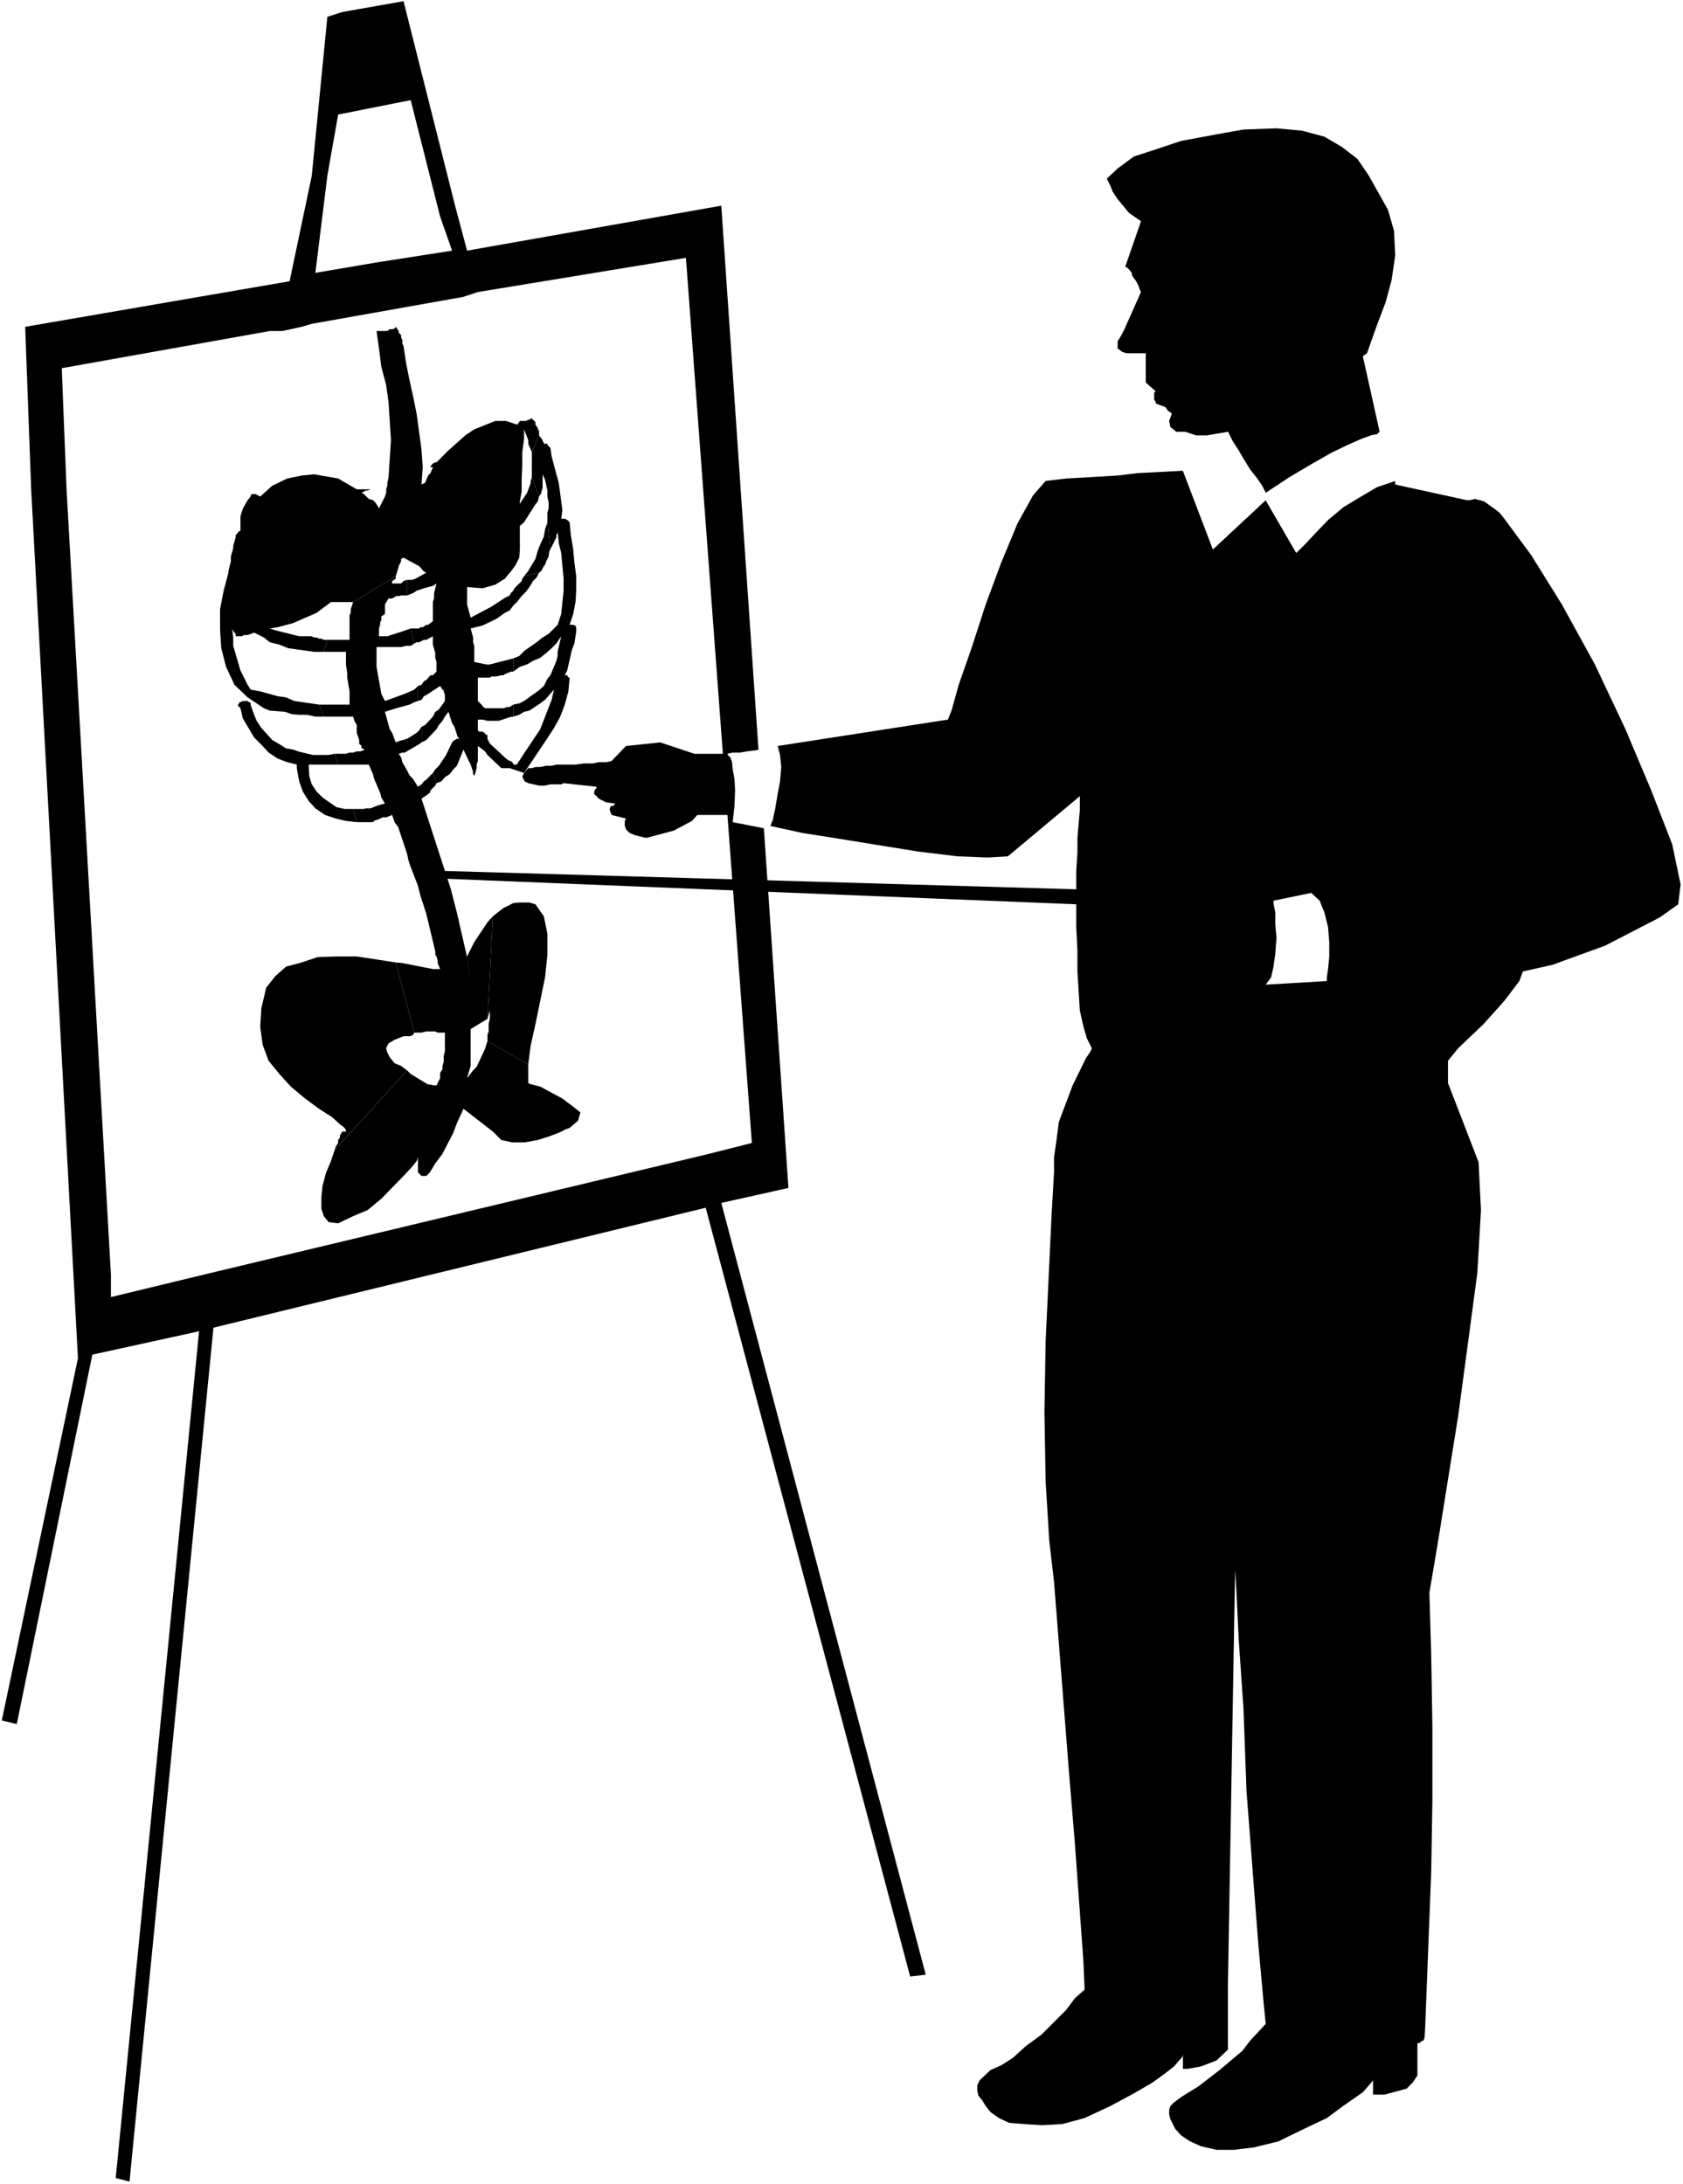
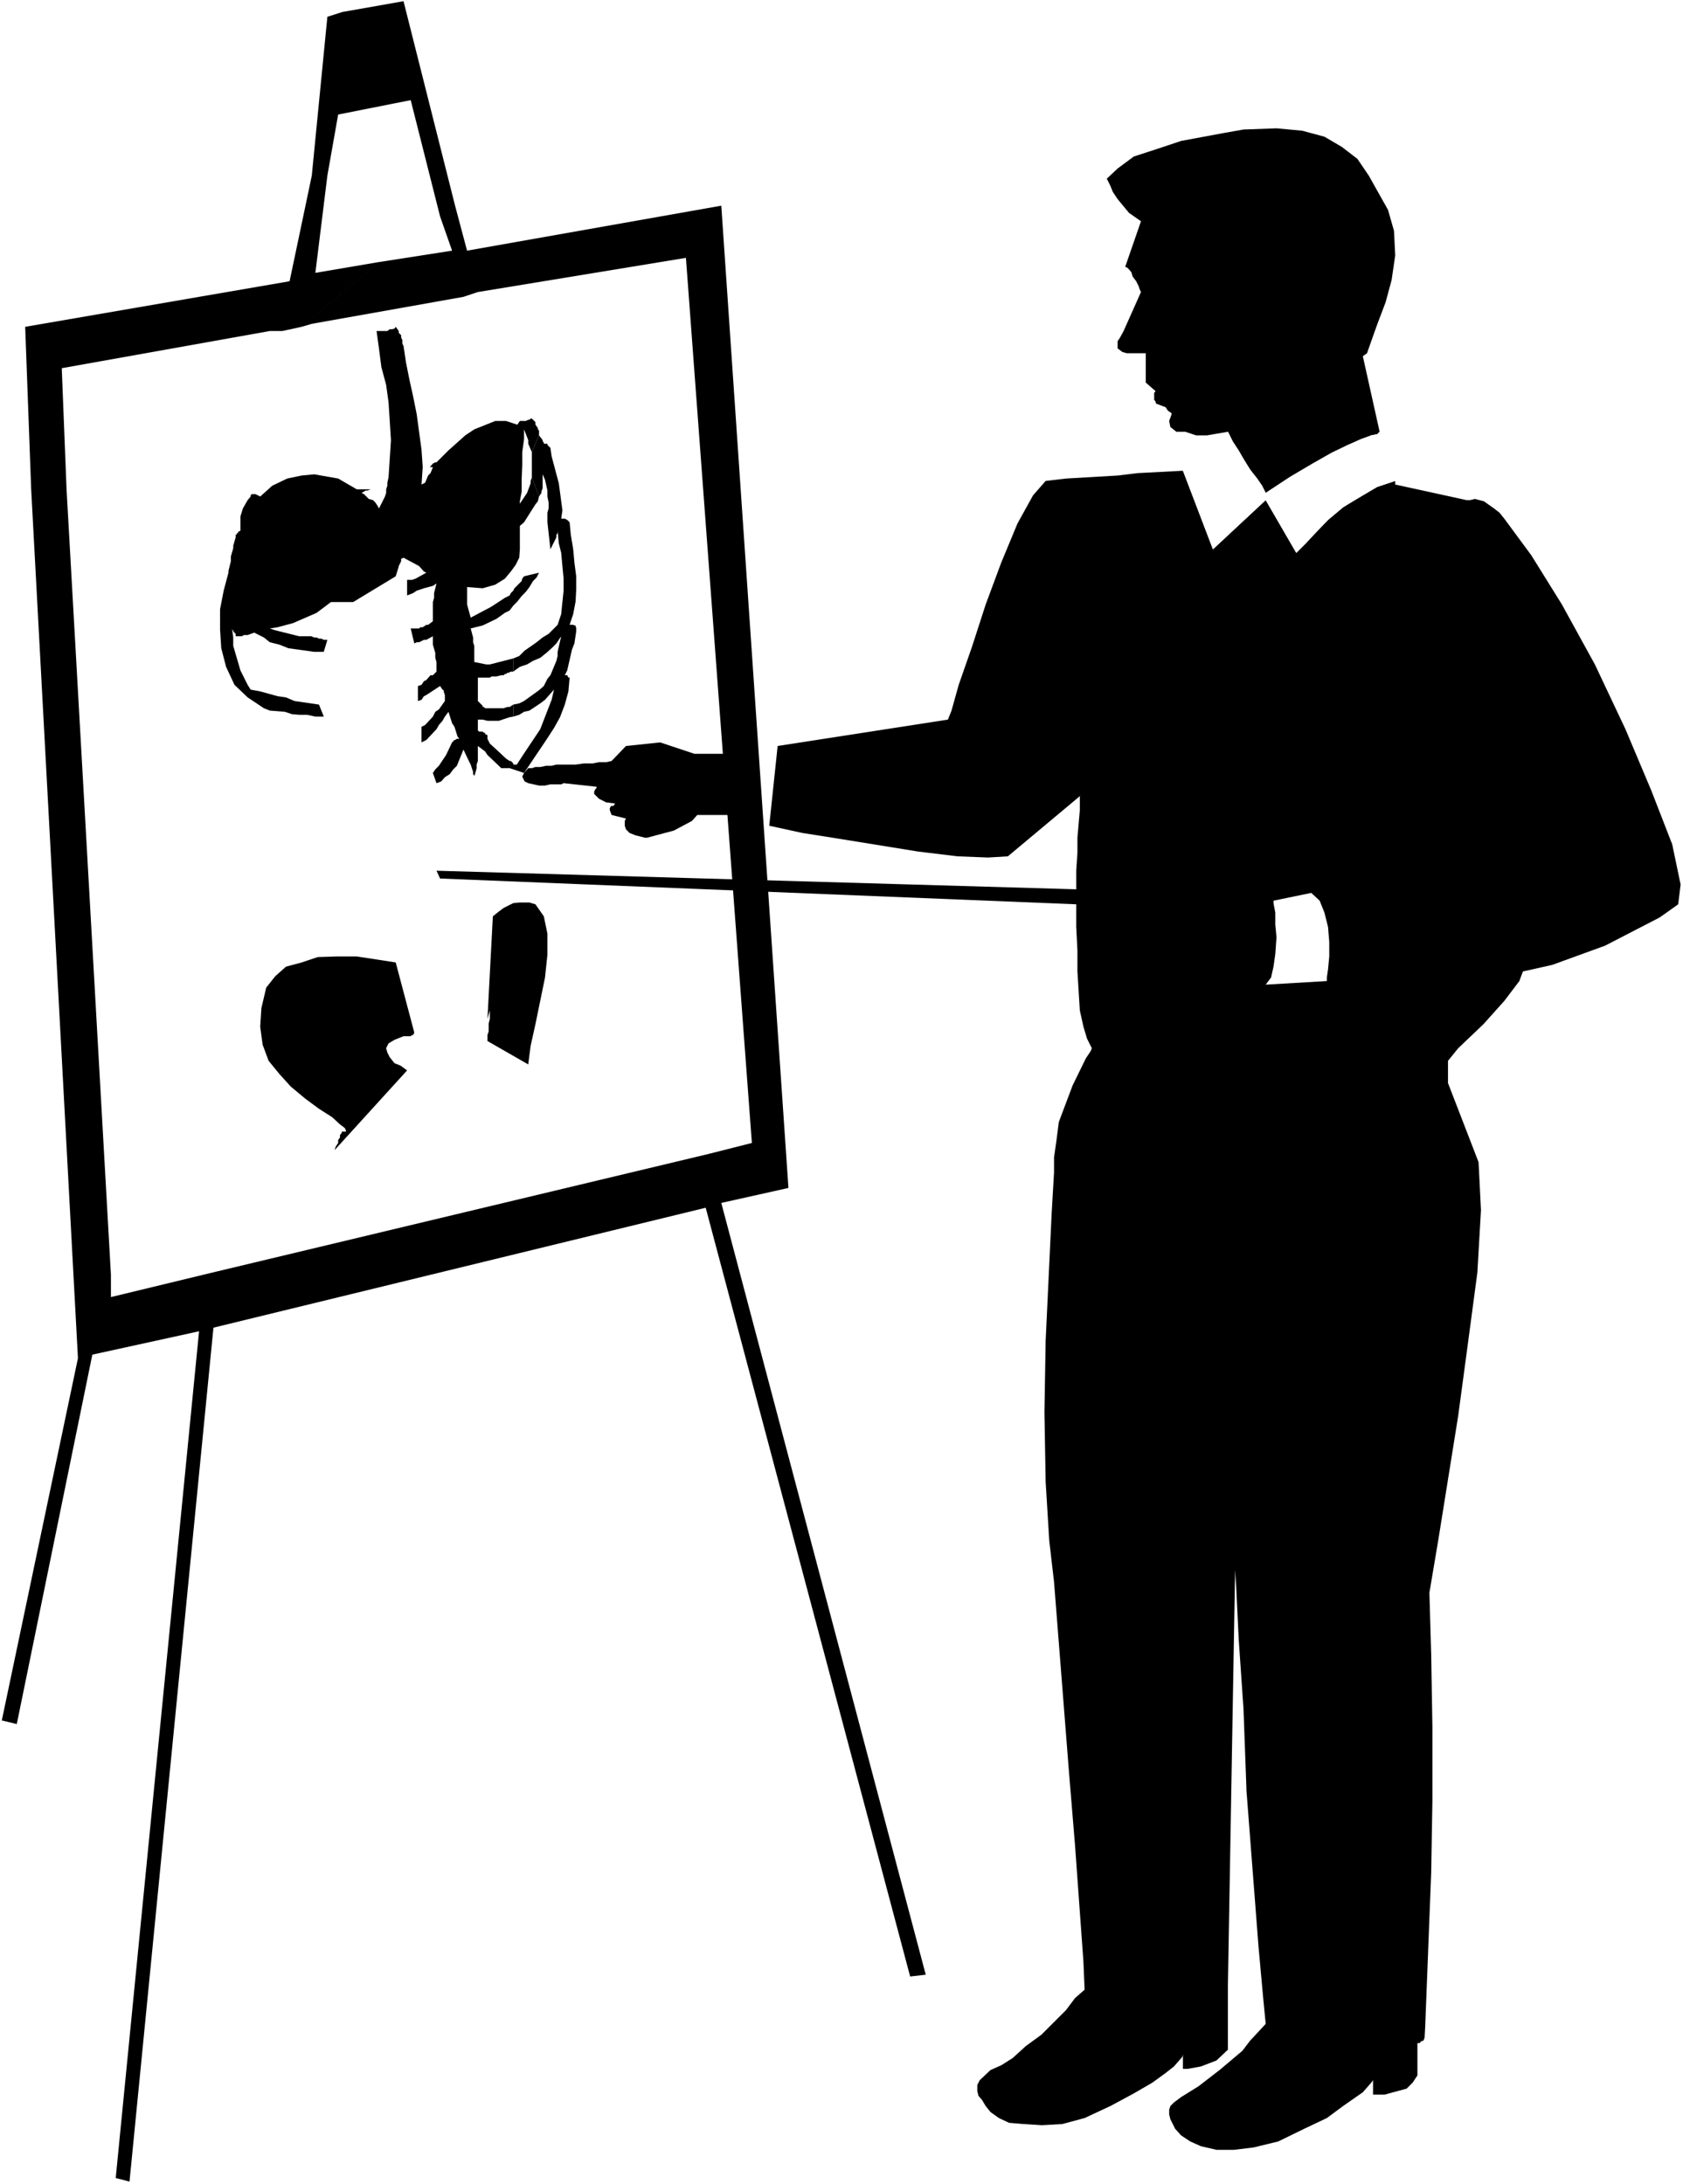
<svg xmlns="http://www.w3.org/2000/svg" xmlns:ns1="http://sodipodi.sourceforge.net/DTD/sodipodi-0.dtd" xmlns:ns2="http://www.inkscape.org/namespaces/inkscape" version="1.0" width="120mm" height="155.711mm" id="svg17" ns1:docname="Teacher - Anatomy.wmf">
  <rect width="100%" height="100%" fill="#808080" stroke="none" />
  <ns1:namedview id="namedview17" pagecolor="#ffffff" bordercolor="#000000" borderopacity="0.25" ns2:showpageshadow="2" ns2:pageopacity="0.0" ns2:pagecheckerboard="0" ns2:deskcolor="#d1d1d1" ns2:document-units="mm" />
  <defs id="defs1">
    <pattern id="WMFhbasepattern" patternUnits="userSpaceOnUse" width="6" height="6" x="0" y="0" />
  </defs>
  <path style="fill:#ffffff;fill-opacity:1;fill-rule:evenodd;stroke:none" d="M 0,588.515 H 453.545 V 0 H 0 Z" id="path1" />
  <path style="fill:#ffffff;fill-opacity:1;fill-rule:evenodd;stroke:none" d="M 11.472,95.177 24.883,360.995 204.556,315.103 190.175,64.313 Z" id="path2" />
  <path style="fill:#000000;fill-opacity:1;fill-rule:evenodd;stroke:none" d="m 410.404,261.778 7.917,-1.778 14.219,-5.171 14.703,-7.595 5.009,-3.555 0.646,-5.333 -2.262,-10.827 -5.655,-14.543 -6.948,-16.482 -8.24,-17.452 -8.887,-16.159 -8.24,-13.25 -7.271,-9.857 -1.293,-1.616 -1.454,-1.131 -2.747,-1.939 -2.424,-0.646 -1.293,0.323 h -0.969 l -19.228,-4.201 v -0.97 l -4.847,1.616 -9.21,5.494 -4.039,3.393 -5.978,6.302 -1.939,1.939 -0.646,0.646 -8.24,-14.22 -14.219,13.25 -8.079,-21.168 -12.28,0.646 -5.332,0.646 -13.896,0.808 -5.494,0.646 -3.393,3.878 -4.201,7.595 -4.363,10.503 -4.201,11.311 -3.716,11.473 -3.555,10.18 -1.939,6.948 -0.969,2.424 -45.888,7.11 -2.262,21.492 8.887,1.939 9.21,1.454 21.974,3.555 10.664,1.293 8.24,0.323 5.332,-0.323 19.712,-16.482 -0.323,0.323 v 3.717 l -0.646,7.433 v 4.04 l -0.323,4.848 v 5.009 l -172.402,-5.009 0.969,2.101 171.432,6.948 v 6.14 l 0.323,6.302 v 5.656 l 0.646,10.503 0.969,4.363 0.969,3.232 1.293,2.585 -0.323,0.808 -1.293,1.939 -3.555,7.272 -3.716,9.857 -0.646,5.009 -0.646,4.525 v 4.04 l -0.646,11.15 -1.616,34.257 -0.323,19.229 0.323,18.745 0.969,15.836 1.293,11.15 4.039,51.386 1.616,19.553 2.262,31.349 0.323,7.595 -2.585,2.262 -2.424,3.232 -6.625,6.625 -4.201,3.07 -3.555,3.232 -3.07,1.939 -2.908,1.293 -2.908,2.747 -0.646,1.293 v 1.616 l 0.323,1.293 0.969,1.131 0.969,1.616 1.293,1.616 2.262,1.616 2.747,1.293 3.878,0.323 5.009,0.323 5.494,-0.323 5.978,-1.616 6.948,-3.232 6.301,-3.393 5.009,-2.909 3.555,-2.585 2.262,-1.778 2.262,-2.585 0.162,-0.646 v -0.323 4.201 h 1.293 l 3.555,-0.646 4.201,-1.616 3.07,-2.909 V 534.867 l 1.939,-111.821 0.323,5.171 0.646,13.574 1.293,18.745 0.808,22.138 3.232,41.852 1.293,14.22 0.646,6.625 -4.201,4.525 -2.1,2.747 -6.14,5.171 -5.655,4.363 -4.686,2.909 -1.939,1.454 -0.969,0.97 -0.323,0.97 v 1.293 l 0.323,1.293 1.293,2.585 1.616,1.778 2.424,1.616 2.908,1.293 4.201,0.97 h 4.686 l 5.332,-0.646 6.625,-1.616 6.948,-3.393 6.14,-2.909 4.363,-3.232 5.332,-3.717 2.262,-2.585 0.485,-0.646 v -0.323 4.201 h 3.07 l 5.978,-1.616 1.616,-1.616 1.293,-1.939 v -8.726 h 0.646 l 0.323,-0.485 h 0.323 v -0.162 h 0.323 l 0.323,-0.808 0.162,-3.07 1.616,-41.529 0.323,-19.229 v -20.037 l -0.323,-19.229 -0.485,-16.805 2.424,-14.382 5.332,-33.288 2.585,-19.229 2.585,-19.391 0.969,-16.805 -0.646,-12.927 -8.24,-21.33 v -5.979 l 2.747,-3.393 6.786,-6.464 5.655,-6.302 4.039,-5.333 z" id="path3" />
  <path style="fill:#000000;fill-opacity:1;fill-rule:evenodd;stroke:none" d="m 341.087,132.828 6.625,-4.363 11.149,-6.464 4.363,-2.101 6.301,-2.585 1.616,-0.323 0.646,-0.646 -4.524,-20.36 1.131,-0.808 1.131,-3.232 1.616,-4.525 2.262,-5.979 1.616,-5.979 0.969,-6.625 -0.323,-6.625 -1.616,-5.656 -5.17,-9.211 -3.07,-4.525 -4.201,-3.232 -4.686,-2.747 -5.978,-1.616 -6.948,-0.646 -8.887,0.323 -5.494,0.97 -11.31,2.101 -6.786,2.262 -5.978,1.939 -4.363,3.232 -2.908,2.747 0.969,1.939 0.646,1.616 1.293,1.939 3.07,3.717 3.232,2.262 -4.201,12.119 v 0.162 l 0.646,0.323 0.969,1.131 0.323,1.131 0.969,1.293 0.646,1.293 0.323,0.97 0.323,0.646 -4.686,10.503 -0.969,1.778 -0.646,0.97 v 1.939 l 1.293,0.97 1.131,0.323 h 5.17 v 7.918 l 2.585,2.262 v 0.162 l -0.323,0.323 v 1.939 l 0.323,0.323 0.162,0.646 2.585,0.97 0.646,0.97 0.969,0.646 v 0.323 l -0.646,1.778 0.323,1.616 1.616,1.293 h 2.424 l 2.908,0.97 h 2.908 l 5.655,-0.97 1.293,2.585 4.686,7.595 3.232,4.363 0.646,1.293 z" id="path4" />
  <path style="fill:#ffffff;fill-opacity:1;fill-rule:evenodd;stroke:none" d="m 341.087,134.767 8.24,14.22 0.646,-0.646 1.939,-1.939 2.424,-2.747 3.555,-3.555 4.039,-3.393 4.524,-2.909 4.686,-2.585 4.847,-1.616 h 0.323 0.323 0.323 0.162 0.646 l -5.978,-13.25 -0.646,0.646 -1.616,0.323 -2.747,0.97 -3.555,1.616 -4.363,2.101 -5.17,2.909 -5.978,3.555 -6.625,4.363 -0.323,-0.646 -0.646,-1.293 -1.293,-1.939 -1.939,-2.424 -1.616,-2.585 -1.454,-2.585 -1.616,-2.424 -1.293,-2.585 -12.118,9.534 v 0.97 l 8.079,21.168 z" id="path5" />
  <path style="fill:#000000;fill-opacity:1;fill-rule:evenodd;stroke:none" d="m 142.349,211.038 2.908,0.646 h 1.616 l 1.454,-0.323 h 2.908 l 0.646,-0.323 8.887,0.97 v 0.323 l -0.323,0.323 -0.323,0.646 v 0.646 l 0.646,0.646 0.646,0.646 1.939,0.97 2.424,0.323 -0.485,0.646 h -0.646 l -0.323,0.646 v 0.485 l 0.485,1.293 1.293,0.323 2.585,0.646 -0.323,0.646 v 1.293 l 0.323,0.97 0.969,0.97 1.616,0.646 2.585,0.646 h 0.485 l 7.271,-1.939 4.847,-2.585 1.454,-1.616 h 9.533 l 0.485,-1.616 0.162,-1.778 v -5.656 l -0.162,-2.909 -0.485,-2.262 v -2.262 h -10.341 l -9.21,-3.07 -9.21,0.97 -3.878,4.04 -1.454,0.323 h -1.939 l -1.616,0.323 h -2.424 l -2.262,0.323 h -5.17 l -1.293,0.323 h -1.454 l -1.616,0.323 h -1.293 l -0.969,0.323 h -0.969 l -1.131,1.293 -0.485,0.97 0.646,1.293 z" id="path6" />
  <path style="fill:#ffffff;fill-opacity:1;fill-rule:evenodd;stroke:none" d="m 343.188,242.71 v 0.646 l 0.485,2.585 v 3.232 l 0.323,3.393 -0.323,4.525 -0.485,3.393 -0.646,2.909 -1.454,1.939 16.481,-0.97 v -0.97 l 0.323,-2.262 0.323,-3.393 v -3.878 l -0.323,-4.04 -0.969,-3.878 -1.293,-3.232 -2.262,-2.101 z" id="path7" />
-   <path style="fill:#000000;fill-opacity:1;fill-rule:evenodd;stroke:none" d="m 83.212,206.998 v -0.97 h 7.917 l -0.969,-2.909 -1.616,0.323 h -4.201 l -4.039,-0.97 -1.293,-0.485 -1.939,-0.323 -1.777,-1.131 -1.939,-1.131 -2.908,-3.232 -1.293,-1.939 -0.969,-2.424 -0.646,-1.939 v -0.323 l -0.162,-0.323 h -0.323 l -0.323,-0.323 h -1.293 l -0.646,0.323 h -0.323 v 0.323 l -0.323,0.323 v 0.323 l 0.646,0.646 0.646,2.747 3.07,5.171 2.262,2.262 1.616,1.778 2.424,1.616 2.585,0.97 2.585,0.646 v 0.97 l 0.646,3.555 0.969,2.747 1.616,2.585 1.777,1.939 2.585,1.778 2.908,0.97 2.747,0.646 2.908,0.323 -0.969,-3.555 h -2.262 l -2.262,-0.485 -3.716,-2.585 -1.616,-1.616 -1.293,-1.939 -0.646,-2.101 z" id="path8" />
  <path style="fill:#000000;fill-opacity:1;fill-rule:evenodd;stroke:none" d="m 67.539,185.83 -0.808,-1.293 -1.939,-3.878 -1.939,-6.625 v -2.262 l -0.323,-2.424 v 0.485 h 0.323 v 0.323 l 0.646,0.646 v 0.646 h 1.616 l 0.646,-0.323 h 0.969 l 1.777,-0.646 2.585,1.293 1.616,1.293 2.585,0.646 2.424,0.97 6.948,0.97 h 2.585 l 0.969,-3.232 h -0.969 l -0.646,-0.323 h -0.646 l -0.646,-0.323 h -0.646 l -0.808,-0.323 h -3.232 l -6.463,-1.616 -1.454,-0.485 2.1,-0.323 4.201,-1.131 6.301,-2.747 3.878,-2.909 h 5.978 l 11.472,-6.948 0.808,-2.585 v -0.162 l 0.646,-1.293 v -0.646 l 0.646,-0.323 4.201,2.262 1.293,1.454 0.646,0.323 -2.908,1.616 -0.969,0.323 h -1.293 v 4.201 l 1.616,-0.646 0.969,-0.646 1.939,-0.646 2.424,-0.646 0.969,-0.646 -0.646,2.585 v 1.293 l -0.323,1.131 v 5.171 l -0.646,0.485 -0.646,0.485 h -0.485 l -0.969,0.646 h -0.646 l -0.323,0.323 h -2.262 l 0.969,4.04 0.646,-0.323 h 0.646 l 1.293,-0.646 h 0.646 l 1.777,-0.97 v 2.262 l 0.646,2.262 v 1.293 l 0.323,1.131 v 2.585 l -0.969,0.97 h -0.646 l -1.131,1.293 -0.646,0.323 -0.646,0.97 -0.969,0.323 v 4.04 l 0.969,-0.323 0.646,-0.97 0.646,-0.323 3.716,-2.424 0.646,0.97 0.323,0.162 v 0.323 l 0.323,0.97 v 1.616 l -1.616,2.262 -0.969,0.646 -0.646,1.293 -2.1,2.262 -0.969,0.485 v 4.201 l 1.293,-0.646 2.747,-2.909 0.646,-1.131 0.969,-1.131 0.646,-1.131 0.969,-1.293 0.969,3.07 0.646,0.97 0.808,2.585 0.485,0.646 h -0.646 l -0.485,0.323 h -0.162 l -0.646,0.646 -1.616,3.393 -1.939,2.909 -0.969,0.97 -0.646,0.97 0.969,2.747 1.293,-0.485 0.969,-1.131 1.293,-0.808 0.969,-1.293 0.969,-0.97 1.777,-4.363 1.293,2.747 0.646,1.293 0.323,0.97 0.323,0.97 v 0.646 l 0.323,0.323 v 0.323 l 0.646,-2.262 v -0.97 l 0.323,-0.97 v -4.04 l 1.939,1.454 0.646,0.97 3.07,2.909 0.646,0.646 h 2.262 v -1.939 l -0.969,-0.646 -2.585,-2.424 -1.777,-1.616 -0.646,-1.293 v -0.97 l -0.646,-0.323 v -0.323 h -0.323 l -0.323,-0.323 h -0.969 l -0.323,-0.323 v -2.909 h 1.293 l 1.293,0.323 h 3.07 l 2.908,-0.97 0.969,-0.162 v -3.232 l -0.969,0.646 h -0.646 l -0.969,0.323 h -5.009 l -0.323,-0.323 h -0.323 v -0.323 l -1.293,-1.293 v -6.302 h 3.232 l 0.485,-0.323 h 1.293 l 1.293,-0.323 h 0.646 l 0.323,-0.323 h 0.323 l 0.323,-0.323 h 0.323 l 0.646,-0.323 h 0.646 v -3.555 l -6.301,1.616 h -0.969 l -3.232,-0.646 v -4.363 l -0.323,-0.97 v -1.293 l -0.646,-2.424 3.232,-0.808 3.716,-1.778 2.262,-1.616 1.293,-0.646 v -4.04 l -1.293,0.646 -3.716,2.424 -5.494,2.909 -0.969,-3.555 v -4.686 l 4.201,0.323 3.393,-0.97 2.585,-1.616 1.616,-1.939 1.293,-1.778 0.969,-1.939 0.162,-2.262 v -6.302 l 1.131,-0.97 3.07,-4.848 0.646,-0.808 0.323,-1.293 -1.939,-5.171 -0.323,0.97 v 0.646 l -0.969,2.585 -1.293,1.939 -0.646,0.97 v -0.646 l 0.485,-2.585 v -3.232 l 0.162,-4.04 v -3.393 l 0.485,-3.555 v -2.585 l 1.131,2.909 v 0.97 l 0.969,2.262 1.939,-4.525 v -1.293 l -0.323,-0.323 v -0.323 l -0.646,-0.97 v -0.646 l -0.969,-0.97 h -0.323 l -0.323,0.323 h -0.323 l -0.646,0.323 h -1.616 l -0.646,0.97 h -0.162 l -2.908,-0.97 h -2.908 l -5.655,2.262 -2.424,1.616 -4.524,4.04 -2.585,2.585 -0.646,0.646 h -0.323 l -0.646,0.323 -0.808,0.97 h 0.808 l -0.646,1.616 -0.646,0.646 -0.808,1.939 -0.323,0.162 -0.646,0.323 0.323,-4.686 -0.323,-4.686 -1.293,-9.534 -0.969,-4.848 -0.969,-4.363 -0.969,-4.848 -0.646,-4.363 -0.323,-0.646 v -0.97 l -0.323,-0.646 v -0.646 l -0.646,-0.646 v -0.485 l -0.808,-1.131 -0.323,0.485 -0.646,0.162 h -0.646 l -0.646,0.485 h -2.908 l 0.646,4.686 0.646,5.009 1.293,4.848 0.646,4.686 0.646,10.18 -0.646,10.019 -0.323,1.454 v 0.808 l -0.323,0.97 v 0.97 l -0.323,0.97 -1.616,3.232 -0.323,-0.646 -0.323,-0.485 -0.323,-0.485 -0.646,-0.646 -1.131,-0.323 -1.293,-1.293 -0.646,-0.323 1.131,-0.646 h 0.485 l 0.808,-0.323 h 2.262 -5.978 l -5.009,-2.909 -6.463,-1.131 -3.393,0.323 -3.878,0.808 -4.039,1.939 -3.232,2.909 -1.293,-0.646 h -0.969 l -0.323,0.323 v 0.323 l -0.808,0.97 -1.293,2.262 -0.646,2.101 v 3.878 l -0.646,0.323 v 0.323 h -0.323 v 0.323 l -0.323,0.162 v 0.646 l -0.646,2.262 v 0.646 l -0.646,2.262 v 1.293 l -0.646,2.585 v 0.485 l -1.293,4.848 -0.969,5.009 v 5.494 l 0.323,5.009 1.293,5.009 2.262,4.848 3.555,3.393 4.363,2.909 1.616,0.646 4.039,0.323 1.939,0.646 1.939,0.162 h 2.1 l 2.262,0.485 h 2.262 l -1.293,-3.232 -6.625,-0.97 -2.262,-0.97 -2.262,-0.323 -4.686,-1.293 z" id="path9" />
-   <path style="fill:#000000;fill-opacity:1;fill-rule:evenodd;stroke:none" d="m 145.257,154.32 0.646,-0.485 0.646,-1.293 0.323,-0.323 0.323,-0.97 0.323,-0.646 0.323,-0.646 0.162,-1.293 0.323,-0.646 -0.808,-7.272 -0.646,1.939 -0.323,1.939 -0.969,2.101 -0.646,1.616 -0.646,2.262 -0.969,1.616 -0.969,1.616 -1.131,1.454 z" id="path10" />
  <path style="fill:#000000;fill-opacity:1;fill-rule:evenodd;stroke:none" d="m 145.257,154.32 -4.039,0.97 -0.485,0.646 -0.162,0.646 -0.646,0.646 -0.646,0.646 -0.646,0.646 -0.323,0.646 -0.646,0.646 -0.323,0.646 v 4.04 l 0.969,-1.293 1.131,-1.131 1.131,-1.454 1.131,-1.131 0.969,-1.293 0.969,-1.616 0.969,-0.97 z" id="path11" />
  <path style="fill:#000000;fill-opacity:1;fill-rule:evenodd;stroke:none" d="m 143.318,128.627 1.939,5.171 0.646,-0.97 v -0.323 l 0.323,-0.97 v -3.717 l 0.646,1.454 0.646,2.909 v 1.616 l 0.323,1.616 v 1.616 l -0.323,1.131 v 2.585 l 0.808,7.272 1.616,-3.232 v -0.646 l 0.323,-0.485 v -0.646 l 0.323,3.393 0.646,2.585 0.323,3.555 0.323,3.393 v 3.232 l -0.323,3.07 -0.323,3.232 -0.969,2.909 -1.293,1.293 -1.131,1.131 -1.616,0.97 -1.616,1.293 -3.232,2.262 -1.454,1.454 -1.616,0.646 v 3.555 l 1.777,-1.293 1.939,-0.646 1.616,-0.97 1.939,-0.808 1.616,-1.293 1.454,-1.293 1.293,-1.293 1.293,-1.939 -0.969,4.201 v 1.131 l -0.323,1.293 -1.616,3.878 -0.808,0.97 -0.969,1.939 -1.293,1.131 -4.039,2.909 -1.293,0.646 -1.616,0.323 v 3.232 l 1.616,-0.485 1.293,-0.808 1.454,-0.323 2.908,-1.939 1.293,-0.97 1.131,-1.293 1.293,-1.454 -0.646,2.747 -3.07,7.918 -3.232,4.848 -1.616,2.424 -1.454,2.262 h -0.969 v -0.323 l -0.646,-0.646 h -0.323 v 1.939 l 3.878,1.293 5.978,-8.888 2.1,-3.232 1.616,-2.909 1.293,-3.393 0.969,-3.555 0.323,-3.717 h -0.323 l -0.323,-0.646 h -0.323 -0.323 l 0.646,-1.293 1.293,-5.656 0.646,-1.616 0.485,-3.232 v -1.131 h -0.162 v -0.485 h -0.323 l -0.323,-0.162 h -0.969 l 0.969,-2.909 0.646,-3.393 0.162,-3.232 v -3.555 l -0.485,-3.717 -0.323,-3.555 -0.646,-3.878 -0.323,-3.393 -0.646,-0.646 -0.646,-0.323 h -0.969 l 0.323,-2.262 -0.969,-7.272 -1.939,-7.272 -0.323,-2.262 -0.808,-0.808 v -0.323 h -0.969 v -0.323 l -0.323,-0.323 v -0.323 l -0.969,-1.293 -1.939,4.525 z" id="path12" />
-   <path style="fill:#000000;fill-opacity:1;fill-rule:evenodd;stroke:none" d="m 131.362,280.522 -0.646,2.101 -2.262,4.848 -0.969,0.97 -1.616,2.101 0.969,-3.393 v -3.232 -1.778 -4.848 l 4.524,-2.747 1.454,-27.632 -1.454,1.616 -3.555,5.333 -1.616,3.232 -0.323,0.646 0.969,6.625 -0.969,-6.464 -2.747,-11.958 -1.616,-6.302 -1.939,-5.979 -5.978,-18.421 2.262,-1.616 0.162,-0.646 1.293,-1.293 0.323,-0.646 -0.969,-2.747 -1.777,1.778 -0.646,0.485 -0.646,0.808 -0.969,0.646 -1.293,-2.101 -0.969,-0.97 -0.646,-1.293 -1.293,-2.262 -0.323,-1.293 -0.646,-0.97 0.969,-0.323 h 0.646 l 3.878,-2.262 0.646,-0.485 v -4.201 l -0.646,0.97 -0.646,0.646 -2.585,1.616 -2.262,0.646 -0.808,0.323 -0.969,-2.585 -0.646,-0.97 -1.293,-4.686 3.07,-0.97 3.555,-0.97 1.293,-0.646 0.969,-0.323 v -4.04 l -0.969,0.97 -2.585,1.131 -5.332,1.939 -0.969,-1.939 -1.293,-7.272 v -1.616 -1.778 -1.939 h 6.625 l 1.293,-0.323 h 1.293 l 0.969,-0.646 -0.969,-4.04 -2.262,0.808 -3.07,0.97 -0.969,0.323 h -2.262 v -2.101 l 0.323,-0.97 v -0.646 l 0.323,-0.646 v -0.97 l 0.969,-0.646 v -2.585 l 0.969,-1.616 h 0.969 l 1.131,-0.646 h 0.646 l 0.646,-0.162 h 1.616 v -4.201 l -0.969,0.323 -0.646,0.646 h -2.424 v -0.646 l 0.969,-0.646 v -0.646 l -11.472,6.948 -0.646,1.939 v 0.97 l -0.323,0.646 v 6.625 h -5.978 l -0.969,3.232 h 5.978 v 3.393 l 0.323,2.262 v 1.293 l 0.646,3.717 v 3.555 h -8.24 l 1.293,3.232 h 7.917 l 0.323,1.131 0.646,1.131 v 1.131 0.97 l 0.646,1.939 v 0.97 l 0.646,0.646 v 0.646 h 0.323 l 0.323,0.323 h 0.323 l -1.293,0.485 h -0.969 l -0.969,0.323 h -0.969 l -0.969,0.323 h -3.07 l 0.969,2.909 h 8.24 l 1.131,2.585 0.323,1.293 1.616,3.717 0.323,1.293 0.969,1.616 -1.293,0.323 -0.969,0.323 -1.616,0.646 h -1.293 l -0.485,0.162 h -2.908 l 0.969,3.555 h 4.363 l 0.323,-0.323 0.646,-0.323 h 0.323 l 1.293,-0.646 h 0.969 l 1.616,-0.646 0.646,1.939 0.969,1.293 2.424,7.272 0.323,1.616 0.646,1.939 1.939,5.009 0.646,2.585 1.616,5.009 2.424,10.18 v 0.808 l 0.323,0.485 0.323,1.131 v 0.646 l 0.646,1.616 h -1.939 l -8.24,-1.616 -1.777,-0.162 5.009,18.906 h 1.939 l 1.293,-0.323 h 2.424 l 0.646,0.323 h 1.939 v 5.009 l -0.323,1.293 v 1.616 l -0.323,0.97 v 0.97 l -0.646,0.97 v 1.454 l -0.646,1.293 -0.323,0.646 h -0.646 l -1.777,-0.323 -4.524,-2.747 -0.969,-0.97 -19.551,21.492 -0.969,2.909 -1.293,3.07 -0.969,3.555 -0.323,3.07 v 3.232 l 0.646,1.939 1.293,1.616 2.585,0.323 4.039,-1.939 3.878,-1.616 3.716,-3.07 5.978,-6.14 2.262,-2.424 1.293,-1.616 0.323,-0.97 v -0.97 5.009 l 0.969,0.97 h 1.293 l 0.969,-0.97 1.454,-2.424 1.939,-2.585 2.908,-5.656 0.969,-2.585 1.777,-3.878 7.917,6.14 2.262,2.262 2.908,0.646 h 3.393 l 3.555,-0.646 3.07,-0.97 2.585,-0.97 1.939,-0.97 0.969,-0.323 2.262,-1.939 0.646,-2.262 -2.262,-1.778 -2.585,-1.939 -5.978,-3.232 -2.585,-0.646 -0.646,-0.323 v -5.009 z" id="path13" />
  <path style="fill:#000000;fill-opacity:1;fill-rule:evenodd;stroke:none" d="m 132.008,272.281 v 1.293 0.97 l -0.323,1.293 v 0.808 1.293 l -0.323,0.97 v 0.646 0.97 l 10.987,6.302 0.646,-5.009 1.293,-5.817 1.293,-6.302 1.293,-6.302 0.646,-6.14 v -5.656 l -0.969,-4.686 -2.262,-3.232 -1.616,-0.485 h -1.454 -1.293 l -1.616,0.162 -1.293,0.646 -1.293,0.646 -1.293,0.97 -1.616,1.293 -1.454,27.632 z" id="path14" />
  <path style="fill:#000000;fill-opacity:1;fill-rule:evenodd;stroke:none" d="m 108.741,279.229 h 0.323 0.323 0.323 0.323 0.646 l 0.323,-0.323 h 0.323 l 0.323,-0.646 -5.009,-18.906 -5.17,-0.808 -5.332,-0.808 H 90.644 l -5.009,0.162 -4.363,1.454 -4.201,1.131 -2.908,2.585 -2.424,3.07 -1.293,5.494 -0.323,5.009 0.646,4.848 1.616,4.363 2.908,3.555 3.07,3.393 3.878,3.232 3.716,2.747 3.555,2.262 2.1,1.939 1.293,0.97 0.323,0.646 v 0.323 h -0.323 -0.646 -0.162 v 0.323 l -0.485,0.646 v 0.646 l -0.485,0.646 v 0.808 l -0.646,0.97 -0.323,0.97 19.551,-21.492 -1.777,-1.293 -1.616,-0.646 -1.293,-1.616 -0.646,-1.293 -0.323,-1.131 0.646,-1.293 1.616,-0.97 z" id="path15" />
  <path style="fill:#000000;fill-opacity:1;fill-rule:evenodd;stroke:none" d="M 194.376,324.152 212.473,320.112 194.376,55.426 125.868,67.545 l -3.232,-12.119 -4.039,2.909 3.232,9.211 -19.712,3.07 -20.843,17.452 2.747,-0.808 40.879,-7.272 3.878,-1.293 56.067,-9.211 17.773,238.508 -11.472,2.909 -132.493,31.672 -4.039,0.97 -24.721,5.979 v -5.979 L 17.935,131.858 16.642,99.217 72.709,89.198 h 3.393 l 5.17,-1.131 20.843,-17.452 -17.127,2.909 3.232,-26.178 2.908,-16.482 19.551,-3.878 7.917,31.349 4.039,-2.909 L 108.741,0.323 92.26,3.232 88.221,4.525 84.02,47.346 78.041,75.786 6.786,88.067 8.402,131.858 21.005,366.004 0.485,463.605 l 4.039,0.97 20.359,-99.54 28.761,-6.302 -22.459,228.167 3.716,0.97 22.621,-230.106 132.654,-32.318 55.098,207.16 4.201,-0.485 z" id="path16" />
-   <path style="fill:#ffffff;fill-opacity:1;fill-rule:evenodd;stroke:none" d="m 197.446,221.541 9.856,1.939 0.323,-0.97 0.646,-1.616 0.646,-3.07 0.646,-3.878 0.646,-3.393 0.323,-3.878 -0.323,-3.232 -0.646,-2.424 -0.646,0.323 h -1.293 l -1.777,0.323 -1.939,0.485 -2.585,0.323 -1.939,0.323 h -1.939 l -1.454,0.323 0.162,0.323 0.646,0.646 0.485,1.293 0.162,1.939 0.485,2.585 0.162,3.07 -0.162,4.201 z" id="path17" />
</svg>